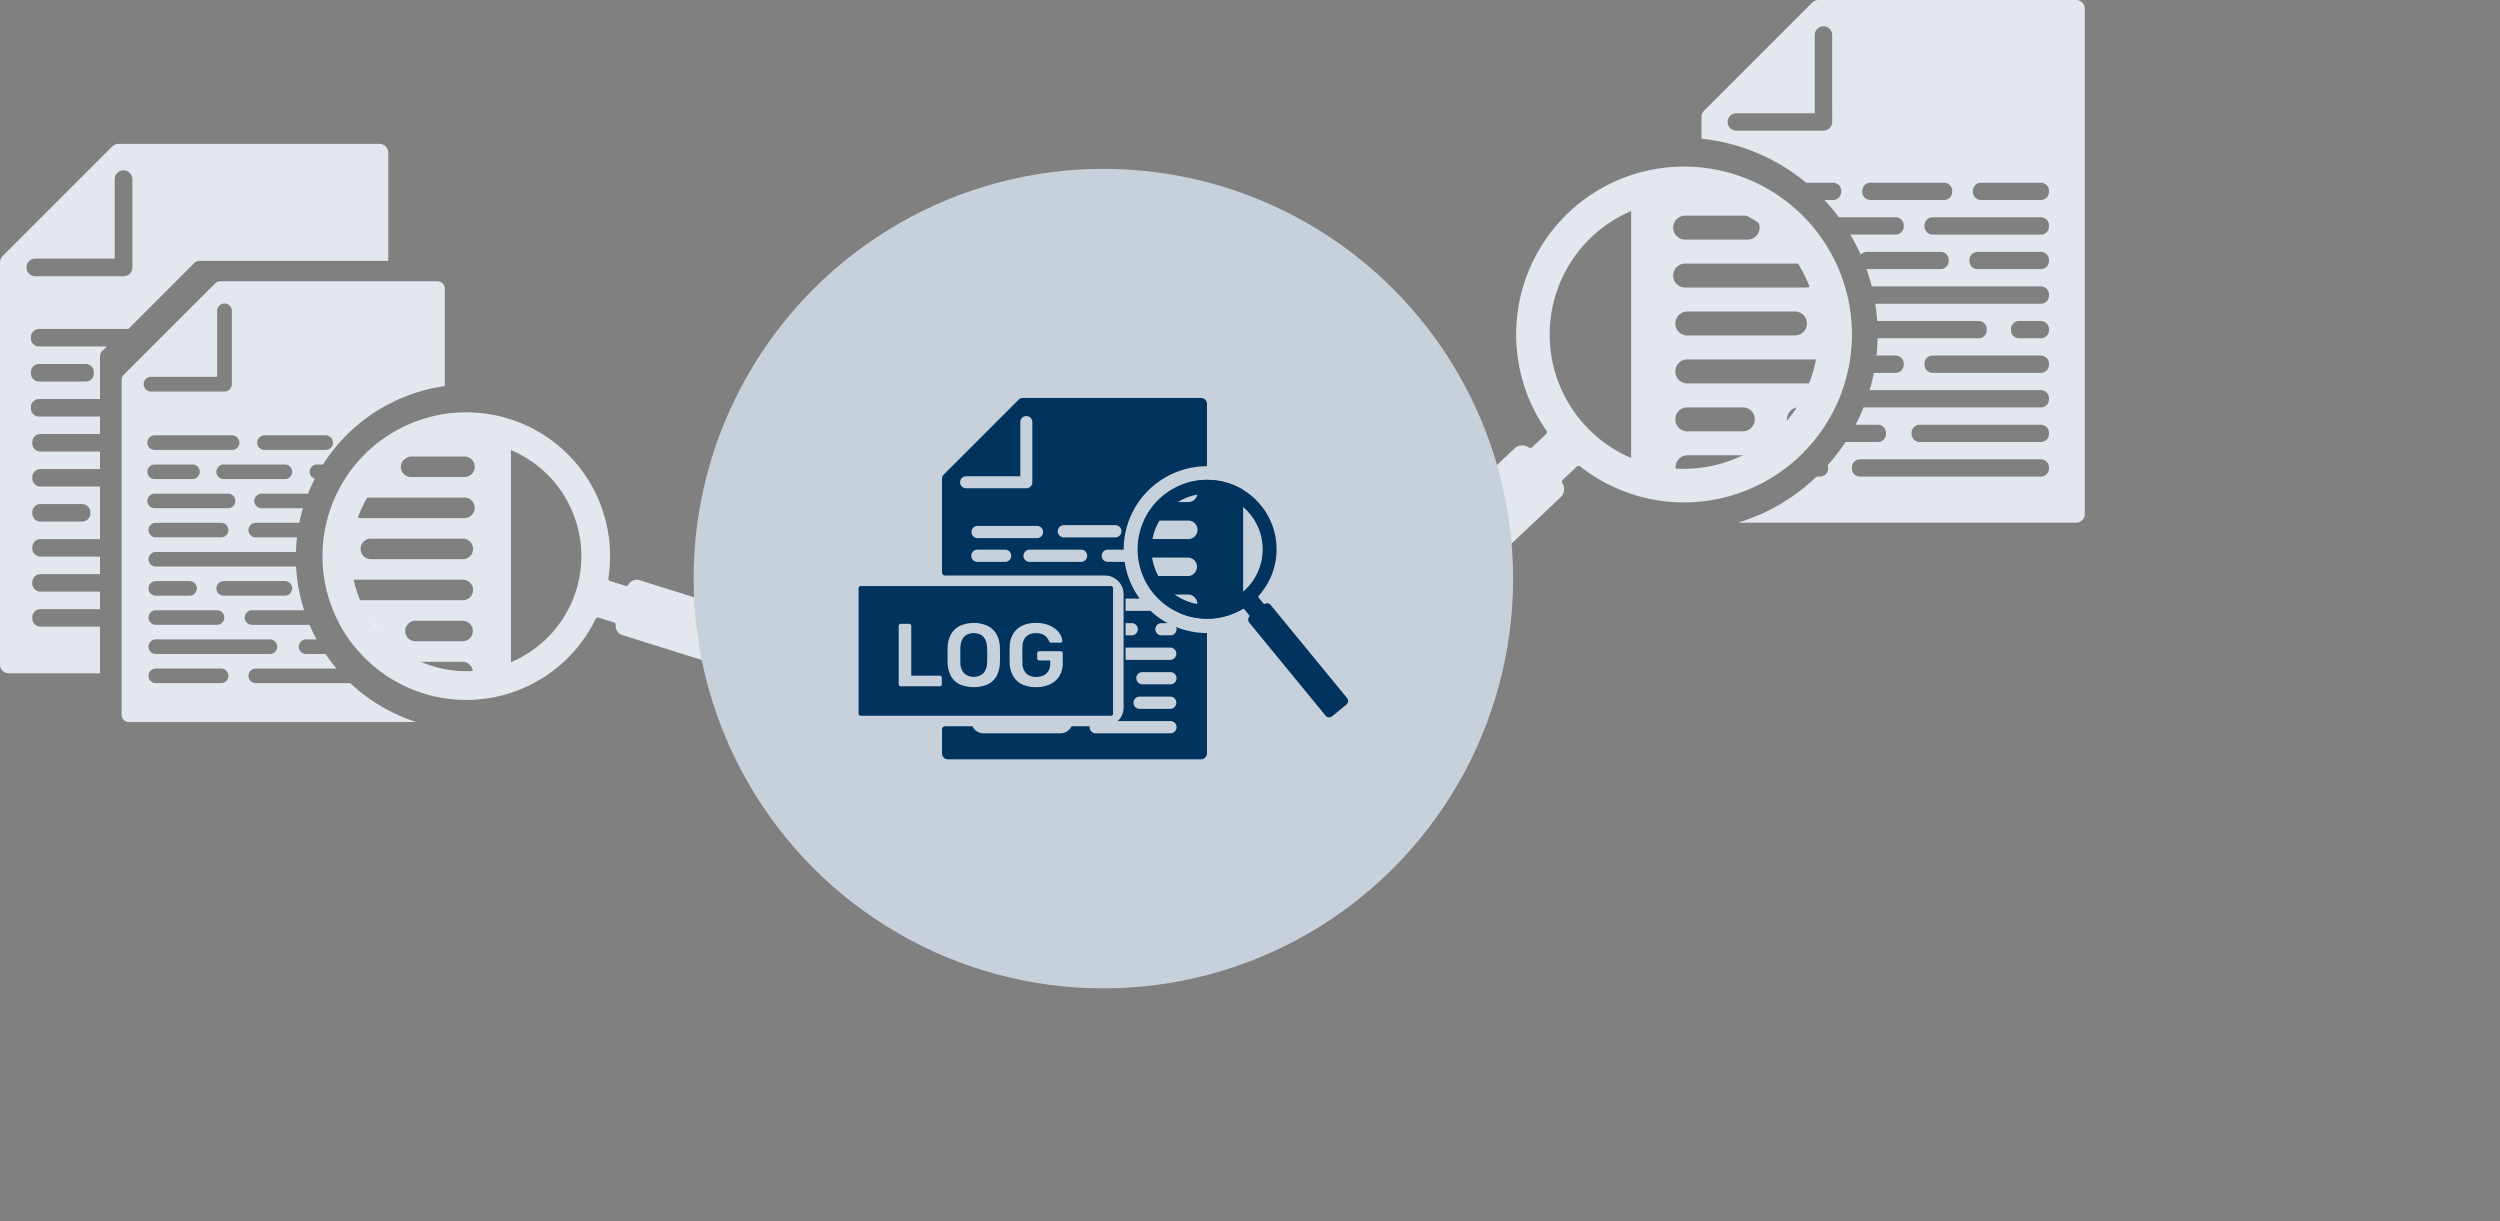
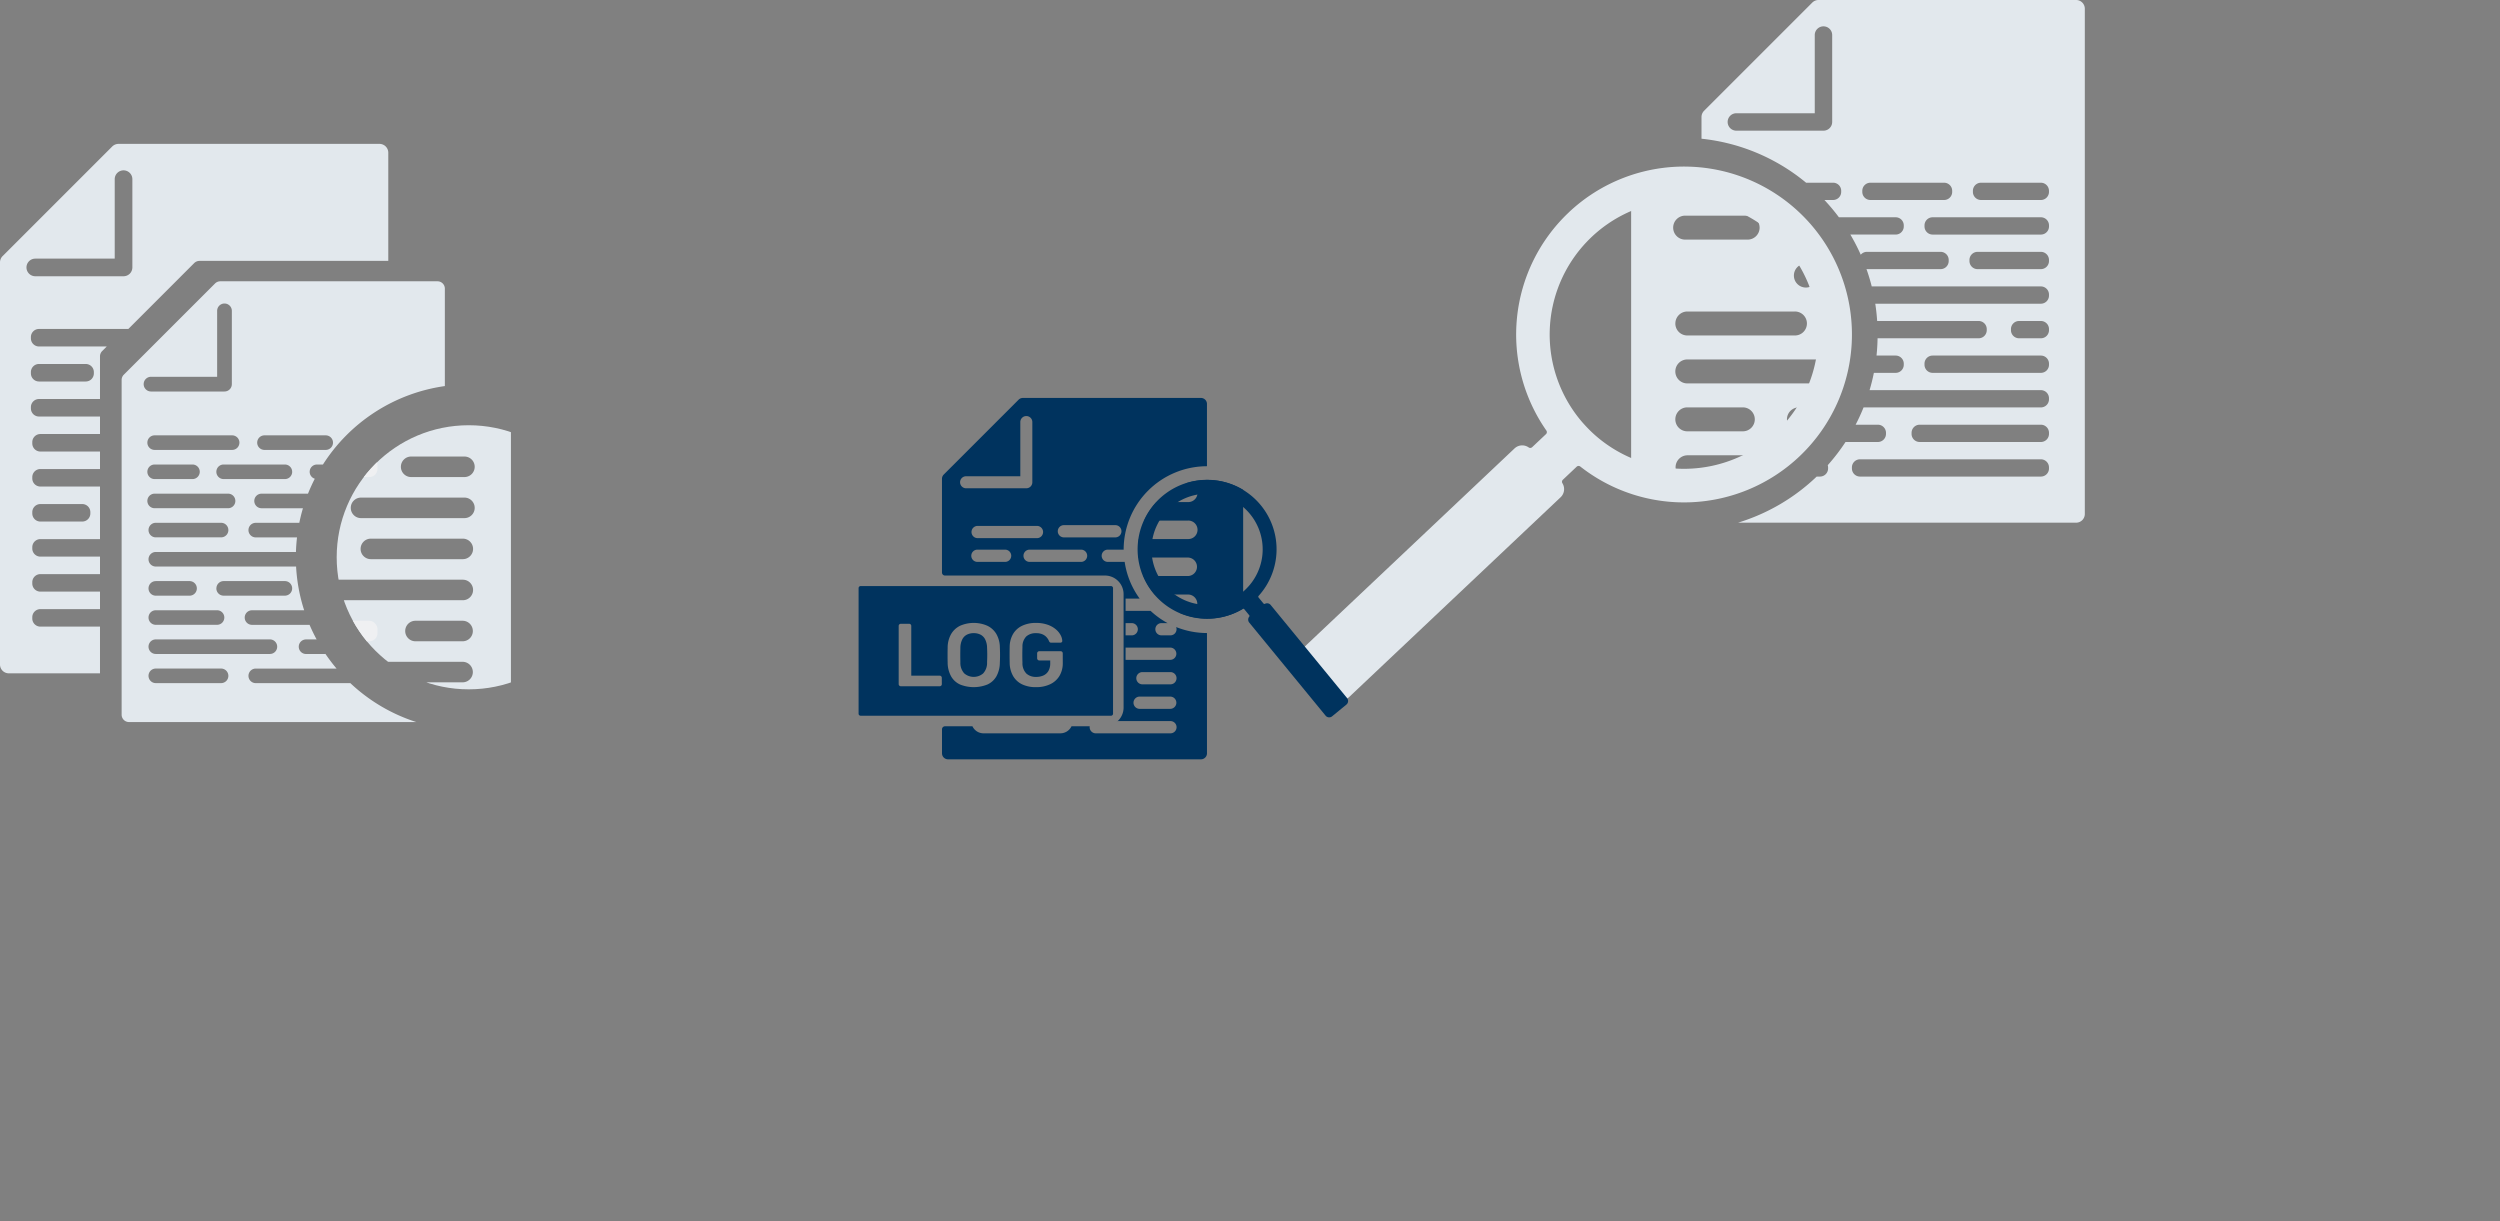
<svg xmlns="http://www.w3.org/2000/svg" width="457.215" height="223.343" viewBox="0 0 457.215 223.343">
  <rect x="0" y="0" width="457.215" height="223.343" fill="#808080" stroke="none" />
  <defs>
    <style>
      .cls-1, .cls-9 {
        fill: none;
      }

      .cls-2 {
        fill: #e2e8ed;
      }

      .cls-3 {
        clip-path: url(#clip-path);
      }

      .cls-4 {
        fill: #eff0f2;
      }

      .cls-5 {
        clip-path: url(#clip-path-2);
      }

      .cls-6 {
        fill: #c6d1db;
      }

      .cls-7 {
        fill: #00335e;
      }

      .cls-8 {
        clip-path: url(#clip-path-3);
      }

      .cls-9 {
        stroke: #fdfdfd;
        stroke-miterlimit: 10;
        stroke-width: 5.409px;
      }
    </style>
    <clipPath id="clip-path">
      <circle class="cls-1" cx="85.725" cy="101.92" r="24.15" />
    </clipPath>
    <clipPath id="clip-path-2">
      <circle class="cls-1" cx="307.557" cy="60.952" r="28.195" />
    </clipPath>
    <clipPath id="clip-path-3">
      <circle class="cls-1" cx="220.81" cy="100.452" r="12.68" />
    </clipPath>
  </defs>
  <g id="hvs">
    <g id="Pages">
      <g id="Incident_Response" data-name="Incident Response">
        <g id="threat_hunting" data-name="threat hunting">
          <g>
            <g id="Group_15710" data-name="Group 15710">
              <g id="Group_15708" data-name="Group 15708">
                <g id="Group_15707" data-name="Group 15707">
                  <path class="cls-2" d="M379.691,0h-47.1a1.617,1.617,0,0,0-1.136.458L311.64,20.274a1.609,1.609,0,0,0-.458,1.135v3.96a35.826,35.826,0,0,1,19.125,8.045h4.938a1.483,1.483,0,0,1,1.484,1.484v.194a1.484,1.484,0,0,1-1.484,1.484H333.66a36.246,36.246,0,0,1,2.65,3.161h10.379a1.484,1.484,0,0,1,1.484,1.484v.194a1.485,1.485,0,0,1-1.484,1.484h-8.284a35.818,35.818,0,0,1,1.9,3.692,1.472,1.472,0,0,1,1.129-.532h13.471a1.484,1.484,0,0,1,1.484,1.484v.194a1.484,1.484,0,0,1-1.484,1.484H341.437c-.028,0-.055-.007-.083-.009.366,1.037.688,2.093.959,3.17h30.932a1.484,1.484,0,0,1,1.484,1.484v.194a1.484,1.484,0,0,1-1.484,1.484H342.96c.163,1.039.275,2.1.347,3.161h18.557a1.484,1.484,0,0,1,1.484,1.484v.194a1.483,1.483,0,0,1-1.484,1.484H343.382c-.021,1.065-.081,2.12-.193,3.161h3.5a1.484,1.484,0,0,1,1.484,1.484v.193a1.484,1.484,0,0,1-1.484,1.484h-3.984c-.213,1.072-.478,2.126-.785,3.162h31.325a1.483,1.483,0,0,1,1.484,1.484v.193a1.483,1.483,0,0,1-1.484,1.484H340.819q-.649,1.621-1.45,3.161h4.069a1.484,1.484,0,0,1,1.483,1.484v.194a1.484,1.484,0,0,1-1.483,1.484H337.52a36.219,36.219,0,0,1-3.251,4.24,1.465,1.465,0,0,1,.063.405v.194a1.484,1.484,0,0,1-1.484,1.484h-.6a36.013,36.013,0,0,1-14.4,8.435h61.84A1.593,1.593,0,0,0,381.284,94V1.593A1.593,1.593,0,0,0,379.691,0Zm-44.61,22.305a1.593,1.593,0,0,1-1.593,1.593H317.555a1.593,1.593,0,0,1,0-3.186h14.339V6.373a1.594,1.594,0,0,1,3.187,0ZM349.6,79.157a1.485,1.485,0,0,1,1.484-1.484h22.164a1.485,1.485,0,0,1,1.484,1.484v.194a1.485,1.485,0,0,1-1.484,1.484H351.081a1.485,1.485,0,0,1-1.484-1.484Zm25.132,6.517a1.484,1.484,0,0,1-1.484,1.484H340.173a1.484,1.484,0,0,1-1.484-1.484V85.48A1.484,1.484,0,0,1,340.173,84h33.072a1.484,1.484,0,0,1,1.484,1.484Zm0-18.969a1.484,1.484,0,0,1-1.484,1.484h-19.8a1.484,1.484,0,0,1-1.484-1.484v-.193a1.484,1.484,0,0,1,1.484-1.484h19.8a1.484,1.484,0,0,1,1.484,1.484Zm0-6.322a1.483,1.483,0,0,1-1.484,1.484h-3.987a1.483,1.483,0,0,1-1.484-1.484v-.194a1.484,1.484,0,0,1,1.484-1.484h3.987a1.484,1.484,0,0,1,1.484,1.484Zm-32.66-23.807a1.485,1.485,0,0,1-1.484-1.484V34.9a1.484,1.484,0,0,1,1.484-1.484h13.472a1.483,1.483,0,0,1,1.483,1.484v.194a1.484,1.484,0,0,1-1.483,1.484ZM353.45,42.9a1.485,1.485,0,0,1-1.484-1.484v-.194a1.484,1.484,0,0,1,1.484-1.484h19.8a1.484,1.484,0,0,1,1.484,1.484v.194a1.485,1.485,0,0,1-1.484,1.484Zm21.279,4.838a1.484,1.484,0,0,1-1.484,1.484H361.671a1.484,1.484,0,0,1-1.484-1.484v-.194a1.484,1.484,0,0,1,1.484-1.484h11.574a1.484,1.484,0,0,1,1.484,1.484Zm0-12.645a1.484,1.484,0,0,1-1.484,1.484H362.3a1.484,1.484,0,0,1-1.484-1.484V34.9a1.483,1.483,0,0,1,1.484-1.484h10.942a1.483,1.483,0,0,1,1.484,1.484Z" />
                  <g>
                    <path class="cls-2" d="M64.074,124.937h-17.3a1.333,1.333,0,0,1-1.333-1.333h0a1.332,1.332,0,0,1,1.333-1.332H61.547l.039.043a31.761,31.761,0,0,1-2.263-3.02c.068.1.131.209.2.312H55.97a1.333,1.333,0,0,1-1.332-1.333h0a1.332,1.332,0,0,1,1.332-1.332H57.9c.049.09.1.176.153.266a31.29,31.29,0,0,1-1.471-3.012c.011.026.02.054.031.08H46.087a1.333,1.333,0,0,1-1.333-1.333h0a1.332,1.332,0,0,1,1.333-1.332h9.54a31.411,31.411,0,0,1-1.481-8.111c0,.037,0,.076,0,.114H28.492a1.332,1.332,0,0,1-1.332-1.333h0a1.332,1.332,0,0,1,1.332-1.333H54.126q.042-1.368.2-2.706l-.006.041H46.772a1.333,1.333,0,0,1-1.333-1.333h0a1.333,1.333,0,0,1,1.333-1.333h7.964c-.012.062-.021.126-.033.188q.285-1.452.7-2.854H47.838a1.333,1.333,0,0,1-1.333-1.333h0a1.333,1.333,0,0,1,1.333-1.333h8.491q.557-1.4,1.242-2.732a1.329,1.329,0,0,1-.936-1.266h0a1.333,1.333,0,0,1,1.333-1.333h1.095l-.015.025A31.676,31.676,0,0,1,81.357,70.607V52.788a1.343,1.343,0,0,0-1.344-1.343H40.3a1.358,1.358,0,0,0-.957.386L22.631,68.539a1.361,1.361,0,0,0-.386.958v61.212a1.344,1.344,0,0,0,1.344,1.344H76.138a31.667,31.667,0,0,1-12.077-7.129Zm-14.712-8a1.332,1.332,0,0,1,1.332,1.332h0a1.332,1.332,0,0,1-1.332,1.333H28.492a1.332,1.332,0,0,1-1.332-1.333h0a1.332,1.332,0,0,1,1.332-1.332Zm-22.2-4h0a1.332,1.332,0,0,1,1.332-1.332h11.2a1.332,1.332,0,0,1,1.332,1.332h0a1.332,1.332,0,0,1-1.332,1.333h-11.2A1.332,1.332,0,0,1,27.16,112.941Zm12.415-5.332a1.332,1.332,0,0,1,1.333-1.332H52.1a1.332,1.332,0,0,1,1.333,1.332h0a1.333,1.333,0,0,1-1.333,1.333h-11.2a1.333,1.333,0,0,1-1.333-1.333Zm-11.083-1.332h6.176A1.332,1.332,0,0,1,36,107.609h0a1.332,1.332,0,0,1-1.332,1.333H28.492a1.332,1.332,0,0,1-1.332-1.333h0A1.332,1.332,0,0,1,28.492,106.277Zm13.273-9.33a1.332,1.332,0,0,1-1.332,1.333H28.492a1.332,1.332,0,0,1-1.332-1.333h0a1.332,1.332,0,0,1,1.332-1.333H40.433a1.332,1.332,0,0,1,1.332,1.333ZM53.437,86.284A1.333,1.333,0,0,1,52.1,87.617h-11.2a1.333,1.333,0,0,1-1.333-1.333h0a1.333,1.333,0,0,1,1.333-1.333H52.1a1.333,1.333,0,0,1,1.333,1.333Zm-6.4-5.332a1.332,1.332,0,0,1,1.332-1.333h11.2A1.332,1.332,0,0,1,60.9,80.952h0a1.332,1.332,0,0,1-1.332,1.332h-11.2a1.332,1.332,0,0,1-1.332-1.332Zm-3.252,0h0a1.332,1.332,0,0,1-1.332,1.332H28.282a1.332,1.332,0,0,1-1.333-1.332h0a1.333,1.333,0,0,1,1.333-1.333H42.455A1.332,1.332,0,0,1,43.787,80.952Zm-7.253,5.332h0A1.333,1.333,0,0,1,35.2,87.617H28.282a1.333,1.333,0,0,1-1.333-1.333h0a1.333,1.333,0,0,1,1.333-1.333H35.2A1.333,1.333,0,0,1,36.534,86.284ZM26.275,70.253a1.344,1.344,0,0,1,1.344-1.344H39.713V56.815a1.344,1.344,0,0,1,2.687,0V70.253A1.343,1.343,0,0,1,41.056,71.6H27.618A1.344,1.344,0,0,1,26.275,70.253Zm.674,21.362a1.333,1.333,0,0,1,1.333-1.333H41.711a1.332,1.332,0,0,1,1.332,1.333h0a1.332,1.332,0,0,1-1.332,1.333H28.282a1.333,1.333,0,0,1-1.333-1.333ZM41.765,123.6a1.332,1.332,0,0,1-1.332,1.333H28.492A1.332,1.332,0,0,1,27.16,123.6h0a1.332,1.332,0,0,1,1.332-1.332H40.433a1.332,1.332,0,0,1,1.332,1.332Z" />
                    <path class="cls-2" d="M58.284,86.237l.007-.012Z" />
                    <path class="cls-2" d="M56.076,112.906l.024.066Z" />
                    <path class="cls-2" d="M58.805,118.486c-.093-.15-.184-.3-.274-.454C58.621,118.184,58.712,118.336,58.805,118.486Z" />
                    <path class="cls-2" d="M54.483,97.06c.019-.121.039-.241.06-.362C54.523,96.819,54.5,96.939,54.483,97.06Z" />
                  </g>
                  <g class="cls-3">
                    <g id="Mask_Group_51" data-name="Mask Group 51">
                      <g id="Group_15709" data-name="Group 15709">
                        <path id="Path_12032-3" data-name="Path 12032-3" class="cls-4" d="M46.572,69.989h44.1l1.478-8.129L78.1,52.253l-8.869-13.3H53.222Z" />
                        <g id="document_dokument_lines_linien_gr-7" data-name="document dokument lines linien gr-7">
                          <g id="Group_15694-4" data-name="Group 15694-4">
                            <path class="cls-2" d="M92.9,60.382,69.365,36.851a1.91,1.91,0,0,0-1.348-.544H12.086A1.892,1.892,0,0,0,10.194,38.2V147.932a1.892,1.892,0,0,0,1.892,1.892H91.549a1.892,1.892,0,0,0,1.892-1.892V61.73A1.915,1.915,0,0,0,92.9,60.382ZM84.642,124.79H68.874a1.878,1.878,0,0,1,0-3.755H84.642a1.878,1.878,0,0,1,0,3.755Zm0-7.508h-8.7a1.878,1.878,0,0,1,0-3.755h8.7a1.878,1.878,0,0,1,0,3.755Zm0-7.509H33.371a1.877,1.877,0,0,1,0-3.754H84.642a1.877,1.877,0,1,1,0,3.754Zm-18.693-9.385a1.877,1.877,0,0,1,1.877-1.877H84.642a1.877,1.877,0,1,1,0,3.754H67.826A1.878,1.878,0,0,1,65.949,100.388Zm18.989-5.631H66.028a1.877,1.877,0,0,1,0-3.754h18.91a1.877,1.877,0,1,1,0,3.754Zm1.878-9.386a1.877,1.877,0,0,1-1.878,1.877H75.194a1.877,1.877,0,0,1-1.877-1.877h0a1.877,1.877,0,0,1,1.877-1.877h9.744a1.877,1.877,0,0,1,1.878,1.877ZM87.765,62.8a1.892,1.892,0,0,1-1.89,1.892H66.953A1.892,1.892,0,0,1,65.061,62.8V43.875a1.892,1.892,0,1,1,3.784,0V60.9h17.03A1.892,1.892,0,0,1,87.767,62.8Z" />
                            <rect id="Rectangle_6261-4" data-name="Rectangle 6261-4" class="cls-4" x="39.002" y="75.986" width="19.522" height="3.754" rx="1.484" />
-                             <rect id="Rectangle_6297-4" data-name="Rectangle 6297-4" class="cls-4" x="63.102" y="75.986" width="23.713" height="3.754" rx="1.484" />
                            <rect id="Rectangle_6264-4" data-name="Rectangle 6264-4" class="cls-4" x="49.513" y="83.494" width="19.522" height="3.754" rx="1.484" />
                            <rect id="Rectangle_6271-4" data-name="Rectangle 6271-4" class="cls-4" x="49.513" y="113.527" width="19.522" height="3.754" rx="1.484" />
                            <rect id="Rectangle_6266-4" data-name="Rectangle 6266-4" class="cls-4" x="39.753" y="91.003" width="19.522" height="3.754" rx="1.484" />
                            <rect id="Rectangle_6274-4" data-name="Rectangle 6274-4" class="cls-4" x="53.375" y="128.544" width="33.144" height="3.754" rx="1.484" />
-                             <rect id="Rectangle_6267-4" data-name="Rectangle 6267-4" class="cls-4" x="17.978" y="98.511" width="42.798" height="3.754" rx="1.484" />
                            <rect id="Rectangle_6276-4" data-name="Rectangle 6276-4" class="cls-4" x="17.978" y="136.052" width="42.798" height="3.754" rx="1.484" />
                            <rect id="Rectangle_6269-4" data-name="Rectangle 6269-4" class="cls-4" x="17.979" y="106.019" width="8.259" height="3.754" rx="1.484" />
                            <rect id="Rectangle_6302-4" data-name="Rectangle 6302-4" class="cls-4" x="65.95" y="136.052" width="20.57" height="3.754" rx="1.484" />
                            <rect id="Rectangle_6262-4" data-name="Rectangle 6262-4" class="cls-4" x="17.978" y="75.986" width="16.518" height="3.754" rx="1.484" />
                            <rect id="Rectangle_6273-4" data-name="Rectangle 6273-4" class="cls-4" x="17.978" y="121.035" width="43.763" height="3.754" rx="1.484" />
-                             <rect id="Rectangle_6263-4" data-name="Rectangle 6263-4" class="cls-4" x="17.979" y="83.494" width="27.03" height="3.754" rx="1.484" />
                            <rect id="Rectangle_6270-4" data-name="Rectangle 6270-4" class="cls-4" x="17.979" y="113.527" width="27.03" height="3.754" rx="1.484" />
                            <rect id="Rectangle_6265-4" data-name="Rectangle 6265-4" class="cls-4" x="17.979" y="91.003" width="17.269" height="3.754" rx="1.484" />
                            <rect id="Rectangle_6275-4" data-name="Rectangle 6275-4" class="cls-4" x="17.979" y="128.544" width="29.843" height="3.754" rx="1.484" />
                          </g>
                        </g>
                      </g>
                    </g>
                  </g>
                </g>
              </g>
              <g id="magnifying-glass_lupe_search_suche_v03_gr" data-name="magnifying-glass lupe search suche v03 gr">
-                 <path id="magnifying-glass_lupe_search_suche_v03_gr-2" data-name="magnifying-glass lupe search suche v03 gr-2" class="cls-2" d="M77.424,126.807a26.3,26.3,0,1,1,33.835-21.032.434.434,0,0,0,.307.485l2.823.881a.436.436,0,0,0,.521-.2,1.754,1.754,0,0,1,2.053-.829l43.505,13.607a1.749,1.749,0,0,1,1.153,2.189l0,.008h0l-2.1,6.7a1.747,1.747,0,0,1-2.188,1.15l0,0h0L113.82,116.151a1.756,1.756,0,0,1-1.213-1.85.435.435,0,0,0-.309-.463l-2.827-.883a.438.438,0,0,0-.53.225A26.3,26.3,0,0,1,77.424,126.807ZM92.488,81.94a21.04,21.04,0,1,0,12.562,26.975q.332-.923.584-1.867A21.044,21.044,0,0,0,92.488,81.94Z" />
-               </g>
+                 </g>
            </g>
            <g id="Group_15711" data-name="Group 15711">
              <g id="Group_15708-2" data-name="Group 15708-2">
                <g id="Group_15707-2" data-name="Group 15707-2">
                  <g id="document_dokument_lines_linien_gr-9" data-name="document dokument lines linien gr-9">
                    <g id="Group_15694-5" data-name="Group 15694-5">
                      <g class="cls-5">
                        <g id="Mask_Group_51-2" data-name="Mask Group 51-2">
                          <g id="Group_15709-2" data-name="Group 15709-2">
                            <path id="Path_12032-5" data-name="Path 12032-5" class="cls-4" d="M353.029,23.673H301.55l-1.726-9.49,16.4-11.217,10.352-15.53h18.7Z" />
                            <g id="document_dokument_lines_linien_gr-11" data-name="document dokument lines linien gr-11">
-                               <path class="cls-2" d="M393.29-15.65h-65.3a2.239,2.239,0,0,0-1.574.635l-27.47,27.472a2.234,2.234,0,0,0-.635,1.572V114.668a2.209,2.209,0,0,0,2.209,2.209H393.29a2.209,2.209,0,0,0,2.209-2.209V-13.441A2.209,2.209,0,0,0,393.29-15.65ZM341.267,30.674h18.409a2.191,2.191,0,1,1,0,4.382H341.267a2.191,2.191,0,1,1,0-4.382Zm42.952,13.148H357.045a2.192,2.192,0,0,1,0-4.383h27.174a2.192,2.192,0,1,1,0,4.383Zm2.192,6.574a2.193,2.193,0,0,1-2.192,2.192H368.441a2.192,2.192,0,0,1,0-4.383h15.778A2.192,2.192,0,0,1,386.411,50.4Zm-46.02-2.191H358.8a2.192,2.192,0,1,1,0,4.383H340.391a2.192,2.192,0,0,1,0-4.383ZM329,43.822a2.192,2.192,0,0,1,0-4.383H347.4a2.192,2.192,0,1,1,0,4.383Zm4.735-10.957a2.191,2.191,0,0,1-2.192,2.191h-23.3a2.191,2.191,0,1,1,0-4.382h23.3A2.191,2.191,0,0,1,333.731,32.865Zm-11.926,8.766a2.191,2.191,0,0,1-2.191,2.191H308.238a2.192,2.192,0,1,1,0-4.383h11.376A2.191,2.191,0,0,1,321.805,41.631ZM304.939,15.273a2.209,2.209,0,0,1,2.208-2.209h19.879V-6.814a2.209,2.209,0,0,1,2.209-2.209,2.209,2.209,0,0,1,2.209,2.209V15.273a2.209,2.209,0,0,1-2.209,2.209H307.147A2.209,2.209,0,0,1,304.939,15.273Zm3.3,32.932h22.078a2.192,2.192,0,0,1,0,4.383H308.238a2.192,2.192,0,1,1,0-4.383Zm75.981,26.3a2.191,2.191,0,1,1,0,4.382H357.045a2.191,2.191,0,0,1,0-4.382Zm-7.45-6.574h0a2.191,2.191,0,0,1,2.191-2.192h5.259a2.192,2.192,0,0,1,2.192,2.192h0a2.192,2.192,0,0,1-2.192,2.191H378.96A2.191,2.191,0,0,1,376.769,67.928Zm-6.136,0a2.191,2.191,0,0,1-2.192,2.191H308.584a2.191,2.191,0,0,1-2.191-2.191h0a2.191,2.191,0,0,1,2.191-2.192h59.857a2.191,2.191,0,0,1,2.192,2.192ZM326.993,87.65H308.584a2.192,2.192,0,0,1,0-4.383h18.409a2.192,2.192,0,0,1,0,4.383Zm15.9,4.383a2.192,2.192,0,1,1,0,4.383H308.584a2.192,2.192,0,0,1,0-4.383Zm-36.5-15.34a2.191,2.191,0,0,1,2.191-2.191h10.153a2.191,2.191,0,1,1,0,4.382H308.584A2.191,2.191,0,0,1,306.393,76.693ZM329,78.884a2.191,2.191,0,1,1,0-4.382H347.4a2.191,2.191,0,1,1,0,4.382Zm-22.6-19.722a2.192,2.192,0,0,1,2.191-2.192h19.631a2.192,2.192,0,1,1,0,4.383H308.584A2.191,2.191,0,0,1,306.393,59.162Zm21.822,46.019H308.584a2.191,2.191,0,0,1,0-4.382h19.631a2.191,2.191,0,1,1,0,4.382Zm56.005,0H338.639a2.191,2.191,0,1,1,0-4.382H384.22a2.191,2.191,0,0,1,0,4.382ZM351.144,94.224a2.191,2.191,0,0,1,2.191-2.191h30.884a2.192,2.192,0,1,1,0,4.383H353.335A2.191,2.191,0,0,1,351.144,94.224ZM384.22,87.65H337.511a2.192,2.192,0,0,1,0-4.383H384.22a2.192,2.192,0,0,1,0,4.383Zm0-26.3H338.639a2.192,2.192,0,1,1,0-4.383H384.22a2.192,2.192,0,0,1,0,4.383Zm0-26.3h-14.9a2.191,2.191,0,1,1,0-4.382h14.9a2.191,2.191,0,0,1,0,4.382Z" />
+                               <path class="cls-2" d="M393.29-15.65h-65.3a2.239,2.239,0,0,0-1.574.635l-27.47,27.472a2.234,2.234,0,0,0-.635,1.572V114.668a2.209,2.209,0,0,0,2.209,2.209H393.29a2.209,2.209,0,0,0,2.209-2.209V-13.441A2.209,2.209,0,0,0,393.29-15.65ZM341.267,30.674h18.409a2.191,2.191,0,1,1,0,4.382H341.267a2.191,2.191,0,1,1,0-4.382Zm42.952,13.148H357.045a2.192,2.192,0,0,1,0-4.383h27.174a2.192,2.192,0,1,1,0,4.383Zm2.192,6.574a2.193,2.193,0,0,1-2.192,2.192H368.441a2.192,2.192,0,0,1,0-4.383h15.778A2.192,2.192,0,0,1,386.411,50.4Zm-46.02-2.191H358.8a2.192,2.192,0,1,1,0,4.383H340.391a2.192,2.192,0,0,1,0-4.383ZM329,43.822a2.192,2.192,0,0,1,0-4.383H347.4a2.192,2.192,0,1,1,0,4.383Zm4.735-10.957a2.191,2.191,0,0,1-2.192,2.191h-23.3a2.191,2.191,0,1,1,0-4.382h23.3A2.191,2.191,0,0,1,333.731,32.865Zm-11.926,8.766a2.191,2.191,0,0,1-2.191,2.191H308.238a2.192,2.192,0,1,1,0-4.383h11.376A2.191,2.191,0,0,1,321.805,41.631ZM304.939,15.273a2.209,2.209,0,0,1,2.208-2.209h19.879V-6.814a2.209,2.209,0,0,1,2.209-2.209,2.209,2.209,0,0,1,2.209,2.209V15.273a2.209,2.209,0,0,1-2.209,2.209H307.147A2.209,2.209,0,0,1,304.939,15.273Zm3.3,32.932h22.078a2.192,2.192,0,0,1,0,4.383a2.192,2.192,0,1,1,0-4.383Zm75.981,26.3a2.191,2.191,0,1,1,0,4.382H357.045a2.191,2.191,0,0,1,0-4.382Zm-7.45-6.574h0a2.191,2.191,0,0,1,2.191-2.192h5.259a2.192,2.192,0,0,1,2.192,2.192h0a2.192,2.192,0,0,1-2.192,2.191H378.96A2.191,2.191,0,0,1,376.769,67.928Zm-6.136,0a2.191,2.191,0,0,1-2.192,2.191H308.584a2.191,2.191,0,0,1-2.191-2.191h0a2.191,2.191,0,0,1,2.191-2.192h59.857a2.191,2.191,0,0,1,2.192,2.192ZM326.993,87.65H308.584a2.192,2.192,0,0,1,0-4.383h18.409a2.192,2.192,0,0,1,0,4.383Zm15.9,4.383a2.192,2.192,0,1,1,0,4.383H308.584a2.192,2.192,0,0,1,0-4.383Zm-36.5-15.34a2.191,2.191,0,0,1,2.191-2.191h10.153a2.191,2.191,0,1,1,0,4.382H308.584A2.191,2.191,0,0,1,306.393,76.693ZM329,78.884a2.191,2.191,0,1,1,0-4.382H347.4a2.191,2.191,0,1,1,0,4.382Zm-22.6-19.722a2.192,2.192,0,0,1,2.191-2.192h19.631a2.192,2.192,0,1,1,0,4.383H308.584A2.191,2.191,0,0,1,306.393,59.162Zm21.822,46.019H308.584a2.191,2.191,0,0,1,0-4.382h19.631a2.191,2.191,0,1,1,0,4.382Zm56.005,0H338.639a2.191,2.191,0,1,1,0-4.382H384.22a2.191,2.191,0,0,1,0,4.382ZM351.144,94.224a2.191,2.191,0,0,1,2.191-2.191h30.884a2.192,2.192,0,1,1,0,4.383H353.335A2.191,2.191,0,0,1,351.144,94.224ZM384.22,87.65H337.511a2.192,2.192,0,0,1,0-4.383H384.22a2.192,2.192,0,0,1,0,4.383Zm0-26.3H338.639a2.192,2.192,0,1,1,0-4.383H384.22a2.192,2.192,0,0,1,0,4.383Zm0-26.3h-14.9a2.191,2.191,0,1,1,0-4.382h14.9a2.191,2.191,0,0,1,0,4.382Z" />
                            </g>
                          </g>
                        </g>
                      </g>
                    </g>
                  </g>
                </g>
              </g>
              <g id="magnifying-glass_lupe_search_suche_v03_gr-2-2" data-name="magnifying-glass lupe search suche v03 gr-2-2">
                <path id="magnifying-glass_lupe_search_suche_v03_gr-2-3" data-name="magnifying-glass lupe search suche v03 gr-2-3" class="cls-2" d="M329.072,83.49a30.7,30.7,0,0,0-42.166-44.644l0,.005a30.7,30.7,0,0,0-4.1,39.885.508.508,0,0,1-.073.667l-2.512,2.37a.508.508,0,0,1-.65.054,2.05,2.05,0,0,0-2.579.18L238.3,118.554a2.043,2.043,0,0,0-.088,2.888l.006.006h0l5.622,5.954a2.042,2.042,0,0,0,2.886.086l0,0h0l38.693-36.549a2.049,2.049,0,0,0,.326-2.562.506.506,0,0,1,.087-.643l2.512-2.374a.512.512,0,0,1,.672-.035A30.7,30.7,0,0,0,329.072,83.49ZM290.3,44.12a24.563,24.563,0,1,1,.623,34.734q-.819-.8-1.568-1.66A24.567,24.567,0,0,1,290.3,44.12Z" />
              </g>
            </g>
-             <circle id="Ellipse_3314" data-name="Ellipse 3314" class="cls-6" cx="201.79" cy="105.821" r="74.939" />
            <g id="Group_15723" data-name="Group 15723">
              <g id="Group_15715" data-name="Group 15715">
                <g id="document_dokument_lines_linien_gr-13" data-name="document dokument lines linien gr-13">
                  <g id="document_dokument_format_ending_extension_endung_gr" data-name="document dokument format ending extension endung gr">
                    <g id="Group_15718" data-name="Group 15718">
                      <path id="Path_12033" data-name="Path 12033" class="cls-7" d="M180.169,116.929a1.963,1.963,0,0,0-.856-.866,2.759,2.759,0,0,0-1.241-.27,2.712,2.712,0,0,0-1.224.27,1.955,1.955,0,0,0-.857.866,3.526,3.526,0,0,0-.351,1.541q-.017.7-.017,1.314t.017,1.331a2.841,2.841,0,0,0,.718,2.048,2.671,2.671,0,0,0,3.444,0,2.842,2.842,0,0,0,.719-2.048q.032-.718.033-1.331t-.033-1.314A3.527,3.527,0,0,0,180.169,116.929Z" />
                      <path id="Path_12034" data-name="Path 12034" class="cls-7" d="M203.188,107.185H157.394a.371.371,0,0,0-.371.371v22.968a.371.371,0,0,0,.371.371h45.794a.371.371,0,0,0,.371-.371V107.556A.371.371,0,0,0,203.188,107.185Zm-30.94,17.93a.376.376,0,0,1-.114.277.387.387,0,0,1-.3.114h-7.084a.391.391,0,0,1-.393-.389V114.472a.392.392,0,0,1,.391-.392h1.52a.389.389,0,0,1,.391.387v9.1h5.175a.391.391,0,0,1,.407.375.182.182,0,0,1,0,.033Zm10.61-3.917a5.244,5.244,0,0,1-.636,2.505,3.593,3.593,0,0,1-1.64,1.484,6.745,6.745,0,0,1-5,0,3.59,3.59,0,0,1-1.632-1.484,5.232,5.232,0,0,1-.638-2.505q-.016-.7-.015-1.388t.015-1.4a5.039,5.039,0,0,1,.653-2.481,3.851,3.851,0,0,1,1.657-1.5,6.232,6.232,0,0,1,4.921,0,3.841,3.841,0,0,1,1.665,1.5,5.015,5.015,0,0,1,.653,2.481q.034.719.033,1.4t-.036,1.388Zm11.508.032a4.529,4.529,0,0,1-.593,2.367,3.943,3.943,0,0,1-1.7,1.534,5.872,5.872,0,0,1-2.6.539,5.7,5.7,0,0,1-2.555-.52,3.806,3.806,0,0,1-1.632-1.509,4.938,4.938,0,0,1-.629-2.359q-.015-.7-.016-1.51t.016-1.526a4.751,4.751,0,0,1,.629-2.318,3.84,3.84,0,0,1,1.648-1.484,5.743,5.743,0,0,1,2.539-.52,6.255,6.255,0,0,1,2.089.319,4.814,4.814,0,0,1,1.494.816,3.588,3.588,0,0,1,.9,1.068,2.481,2.481,0,0,1,.319,1.062.286.286,0,0,1-.082.245.355.355,0,0,1-.261.1h-1.682a.386.386,0,0,1-.244-.066.562.562,0,0,1-.149-.2,2.426,2.426,0,0,0-.408-.678,2.213,2.213,0,0,0-.751-.563,2.826,2.826,0,0,0-1.224-.228,2.564,2.564,0,0,0-1.771.587,2.622,2.622,0,0,0-.71,1.944q-.05,1.418,0,2.872a2.684,2.684,0,0,0,.726,1.991,2.585,2.585,0,0,0,1.788.605,3.159,3.159,0,0,0,1.314-.262,2.011,2.011,0,0,0,.914-.816,2.726,2.726,0,0,0,.335-1.42v-.515h-2a.377.377,0,0,1-.278-.114.4.4,0,0,1-.114-.3v-.865a.4.4,0,0,1,.114-.293.377.377,0,0,1,.278-.115h3.9a.373.373,0,0,1,.286.115.416.416,0,0,1,.106.293Z" />
                    </g>
                    <g id="Group_15719" data-name="Group 15719">
                      <path id="Path_12035" data-name="Path 12035" class="cls-7" d="M203.954,132.251c-.095.062-.2.11-.3.164C203.756,132.361,203.858,132.314,203.954,132.251Z" />
                      <path id="Path_12036" data-name="Path 12036" class="cls-7" d="M203.377,132.557a3.174,3.174,0,0,1-.384.122A3.361,3.361,0,0,0,203.377,132.557Z" />
                      <path id="Path_12037" data-name="Path 12037" class="cls-7" d="M215.1,114.678a1.107,1.107,0,0,1,.074.4,1.119,1.119,0,0,1-1.12,1.119h-1.671a1.12,1.12,0,0,1,0-2.239h1.151a15.306,15.306,0,0,1-3.11-2.239h-4.57v-2.24h2.576a15.144,15.144,0,0,1-2.745-6.718h-3.052a1.12,1.12,0,1,1,0-2.239H205.5a15.256,15.256,0,0,1,15.237-15.255V73.878a1.1,1.1,0,0,0-1.1-1.1H187.076a1.113,1.113,0,0,0-.785.317l-13.7,13.7a1.116,1.116,0,0,0-.316.785v17.127a.55.55,0,0,0,.55.55H202.06a3.414,3.414,0,0,1,3.428,3.4h0v20.738a3.391,3.391,0,0,1-1.262,2.646,2.463,2.463,0,0,0,.21-.165h9.623a1.12,1.12,0,0,1,0,2.24H200.4a1.12,1.12,0,0,1-1.119-1.122v0a1.162,1.162,0,0,1,.012-.167H172.83a.551.551,0,0,0-.551.55v4.392a1.1,1.1,0,0,0,1.1,1.1h46.261a1.1,1.1,0,0,0,1.1-1.1h0V115.775A15.194,15.194,0,0,1,215.1,114.678ZM194.573,96.041h9.406a1.12,1.12,0,0,1,0,2.24h-9.406a1.12,1.12,0,0,1,0-2.24ZM190.768,97.3a1.12,1.12,0,0,1-1.12,1.119H178.76a1.12,1.12,0,0,1,0-2.239h10.888a1.12,1.12,0,0,1,1.12,1.116Zm-15.184-9.1a1.1,1.1,0,0,1,1.1-1.1H186.6V77.189a1.1,1.1,0,1,1,2.2,0V88.2a1.1,1.1,0,0,1-1.1,1.1H176.687a1.1,1.1,0,0,1-1.1-1.1v0Zm8.236,14.562h-5.065a1.12,1.12,0,0,1,0-2.24h5.065a1.12,1.12,0,0,1,0,2.24Zm13.884,0H188.3a1.12,1.12,0,0,1,0-2.24h9.411a1.12,1.12,0,0,1,0,2.24h0Zm-3.774,31.354H179.878a2.245,2.245,0,0,1-2.033-1.291h18.118a2.247,2.247,0,0,1-2.03,1.288Zm11.923-20.157h1.155a1.12,1.12,0,0,1,0,2.239h-1.155Zm0,4.479h8.2a1.12,1.12,0,0,1,0,2.239h-8.2Zm9.318,5.6a1.119,1.119,0,0,1-1.12,1.119H208.9a1.12,1.12,0,0,1,0-2.239h5.15a1.119,1.119,0,0,1,1.125,1.113v0Zm-1.117,5.6h-5.6a1.12,1.12,0,1,1,0-2.239h5.6a1.12,1.12,0,0,1,0,2.239Z" />
                      <path id="Path_12038" data-name="Path 12038" class="cls-7" d="M202.754,132.75a3.434,3.434,0,0,1-.607.063A3.434,3.434,0,0,0,202.754,132.75Z" />
                    </g>
                  </g>
                </g>
              </g>
              <g id="magnifying-glass_lupe_search_suche_v03_gr-3" data-name="magnifying-glass lupe search suche v03 gr-3">
                <path id="magnifying-glass_lupe_search_suche_v03_gr-2-4" data-name="magnifying-glass lupe search suche v03 gr-2-4" class="cls-7" d="M230.585,92.4a12.707,12.707,0,1,0-3.3,18.964.209.209,0,0,1,.273.049l.906,1.105a.209.209,0,0,1,0,.27.849.849,0,0,0,0,1.07l13.97,17.028a.847.847,0,0,0,1.188.121h0l2.62-2.152a.845.845,0,0,0,.117-1.187h0l-13.971-17.03a.846.846,0,0,0-1.048-.208.213.213,0,0,1-.264-.055l-.907-1.107a.211.211,0,0,1,.005-.278A12.706,12.706,0,0,0,230.585,92.4Zm-17.374,14.87a10.163,10.163,0,0,1,.742-14.356h0a10.164,10.164,0,0,1,14.356.742h0a10.163,10.163,0,0,1-.742,14.356h0q-.353.315-.731.6A10.164,10.164,0,0,1,213.211,107.273Z" />
              </g>
              <g id="Group_15722" data-name="Group 15722">
                <g class="cls-8">
                  <g id="Group_15721" data-name="Group 15721">
                    <g id="Group_15720" data-name="Group 15720">
                      <path id="Path_12039" data-name="Path 12039" class="cls-7" d="M202.006,143.12a5.072,5.072,0,0,1-.452.248A5.072,5.072,0,0,0,202.006,143.12Z" />
                      <path id="Path_12040" data-name="Path 12040" class="cls-7" d="M201.136,143.582a5.569,5.569,0,0,1-.58.182A5.128,5.128,0,0,0,201.136,143.582Z" />
                      <path id="Path_12041" data-name="Path 12041" class="cls-7" d="M225.694,53.318H176.528a1.68,1.68,0,0,0-1.187.479L154.655,74.481a1.685,1.685,0,0,0-.478,1.187v25.861a.831.831,0,0,0,.83.831h44.137a5.153,5.153,0,0,1,5.176,5.131V138.8a5.118,5.118,0,0,1-1.909,4c.1-.086.219-.156.317-.25h14.531a1.691,1.691,0,0,1,0,3.382H196.632a1.693,1.693,0,0,1-1.689-1.7,1.622,1.622,0,0,1,.019-.251H155.011a.831.831,0,0,0-.831.831v6.632a1.662,1.662,0,0,0,1.662,1.662h69.852a1.662,1.662,0,0,0,1.662-1.662V54.974A1.662,1.662,0,0,0,225.694,53.318Zm-38.818,92.614h-21.22a3.391,3.391,0,0,1-3.07-1.951h27.358A3.391,3.391,0,0,1,186.876,145.932Zm22.61-57.489h7.776a1.691,1.691,0,1,1,.071,3.381c-.024,0-.047,0-.071,0h-7.776a1.691,1.691,0,1,1-.07-3.381C209.439,88.442,209.463,88.442,209.486,88.443Zm-21.643,0h14.2a1.691,1.691,0,0,1,0,3.381h-14.2a1.691,1.691,0,0,1,0-3.381Zm-5.746,1.9a1.691,1.691,0,0,1-1.69,1.691H163.966a1.691,1.691,0,1,1-.07-3.382h16.51a1.691,1.691,0,0,1,1.69,1.691ZM159.17,76.6a1.664,1.664,0,0,1,1.664-1.664H175.8V59.971a1.663,1.663,0,0,1,3.326,0V76.6a1.665,1.665,0,0,1-1.663,1.663H160.833a1.664,1.664,0,0,1-1.664-1.662h0Zm12.441,21.986h-7.648a1.691,1.691,0,0,1,0-3.381h7.648a1.691,1.691,0,0,1,0,3.381Zm20.965,0h-14.2a1.691,1.691,0,0,1-.071-3.381h14.273a1.691,1.691,0,1,1,.07,3.381Zm7.443,0a1.691,1.691,0,0,1-.071-3.381h17.317a1.691,1.691,0,1,1,.07,3.381H200.019Zm17.244,13.526H204.881v-3.381h12.382a1.691,1.691,0,0,1,.07,3.381Zm1.691,5.071a1.69,1.69,0,0,1-1.69,1.691H214.74a1.691,1.691,0,1,1,0-3.381h2.523a1.69,1.69,0,0,1,1.689,1.69Zm-14.073-1.69h1.743a1.691,1.691,0,1,1,0,3.381h-1.743Zm0,6.763h12.382a1.691,1.691,0,0,1,0,3.381H204.884Zm14.07,8.455a1.691,1.691,0,0,1-1.691,1.69h-7.776a1.691,1.691,0,0,1-.071-3.381c.024,0,.047,0,.071,0h7.776a1.69,1.69,0,0,1,1.689,1.691h0Zm-1.688,8.452h-8.458a1.691,1.691,0,1,1,0-3.381h8.458a1.691,1.691,0,1,1,0,3.381Zm0-33.815h-8.458a1.691,1.691,0,0,1,0-3.381h8.458a1.691,1.691,0,0,1,0,3.381Z" />
                      <path id="Path_12042" data-name="Path 12042" class="cls-7" d="M200.19,143.871a5.031,5.031,0,0,1-.916.1A5.121,5.121,0,0,0,200.19,143.871Z" />
                    </g>
                  </g>
                </g>
              </g>
            </g>
            <g>
              <rect class="cls-1" x="5.905" y="92.185" width="10.621" height="3.202" rx="1.484" />
              <path class="cls-1" d="M7.135,60.161a1.484,1.484,0,0,0-1.484,1.484v.235a1.484,1.484,0,0,0,1.484,1.484H19.528l3.2-3.2Z" />
              <path class="cls-1" d="M7.389,79.375a1.484,1.484,0,0,0-1.484,1.484v.235a1.484,1.484,0,0,0,1.484,1.484h10.9v-3.2Z" />
              <path class="cls-1" d="M7.135,72.971a1.483,1.483,0,0,0-1.484,1.484v.234a1.484,1.484,0,0,0,1.484,1.484H18.288v-3.2Z" />
              <path class="cls-1" d="M5.905,87.264V87.5a1.483,1.483,0,0,0,1.484,1.484h10.9v-3.2H7.389A1.483,1.483,0,0,0,5.905,87.264Z" />
              <path class="cls-1" d="M5.905,112.883v.234A1.484,1.484,0,0,0,7.389,114.6h10.9v-3.2H7.389A1.483,1.483,0,0,0,5.905,112.883Z" />
              <path class="cls-1" d="M5.905,100.073v.235a1.484,1.484,0,0,0,1.484,1.484h10.9v-3.2H7.389A1.484,1.484,0,0,0,5.905,100.073Z" />
              <path class="cls-1" d="M5.905,106.478v.234A1.483,1.483,0,0,0,7.389,108.2h10.9v-3.2H7.389A1.483,1.483,0,0,0,5.905,106.478Z" />
              <rect class="cls-1" x="5.651" y="66.566" width="11.515" height="3.202" rx="1.484" />
              <path class="cls-1" d="M22.594,50.522a1.614,1.614,0,0,0,1.614-1.614V32.769a1.614,1.614,0,0,0-3.228,0V47.3H6.455a1.614,1.614,0,1,0,0,3.227Z" />
              <path class="cls-2" d="M7.389,114.6a1.484,1.484,0,0,1-1.484-1.484v-.234A1.483,1.483,0,0,1,7.389,111.4h10.9v-3.2H7.389a1.483,1.483,0,0,1-1.484-1.484v-.234a1.483,1.483,0,0,1,1.484-1.484h10.9v-3.2H7.389a1.484,1.484,0,0,1-1.484-1.484v-.235a1.484,1.484,0,0,1,1.484-1.484h10.9V88.982H7.389A1.483,1.483,0,0,1,5.905,87.5v-.234A1.483,1.483,0,0,1,7.389,85.78h10.9v-3.2H7.389a1.484,1.484,0,0,1-1.484-1.484v-.235a1.484,1.484,0,0,1,1.484-1.484h10.9v-3.2H7.135a1.484,1.484,0,0,1-1.484-1.484v-.234a1.483,1.483,0,0,1,1.484-1.484H18.288V65.178a1.367,1.367,0,0,1,.39-.964l.85-.85H7.135A1.484,1.484,0,0,1,5.651,61.88v-.235a1.484,1.484,0,0,1,1.484-1.484H23.472L35.528,48.105a1.371,1.371,0,0,1,.965-.39H71.011V27.928A1.614,1.614,0,0,0,69.4,26.314H21.689a1.629,1.629,0,0,0-1.15.464L.464,46.85A1.632,1.632,0,0,0,0,48v73.53a1.614,1.614,0,0,0,1.614,1.613H18.288V114.6ZM5.905,93.669a1.483,1.483,0,0,1,1.484-1.484h7.652a1.483,1.483,0,0,1,1.484,1.484V93.9a1.484,1.484,0,0,1-1.484,1.484H7.389A1.484,1.484,0,0,1,5.905,93.9Zm1.23-27.1h8.547a1.483,1.483,0,0,1,1.483,1.484v.234a1.483,1.483,0,0,1-1.483,1.484H7.135a1.483,1.483,0,0,1-1.484-1.484V68.05A1.483,1.483,0,0,1,7.135,66.566ZM4.841,48.908A1.614,1.614,0,0,1,6.455,47.3H20.98V32.769a1.614,1.614,0,0,1,3.228,0V48.908a1.614,1.614,0,0,1-1.614,1.614H6.455A1.614,1.614,0,0,1,4.841,48.908Z" />
            </g>
          </g>
        </g>
      </g>
    </g>
  </g>
  <g id="blocks">
    <rect class="cls-9" x="-104.875" y="-1125.47" width="2824.875" height="3213.5" rx="44.102" />
  </g>
</svg>